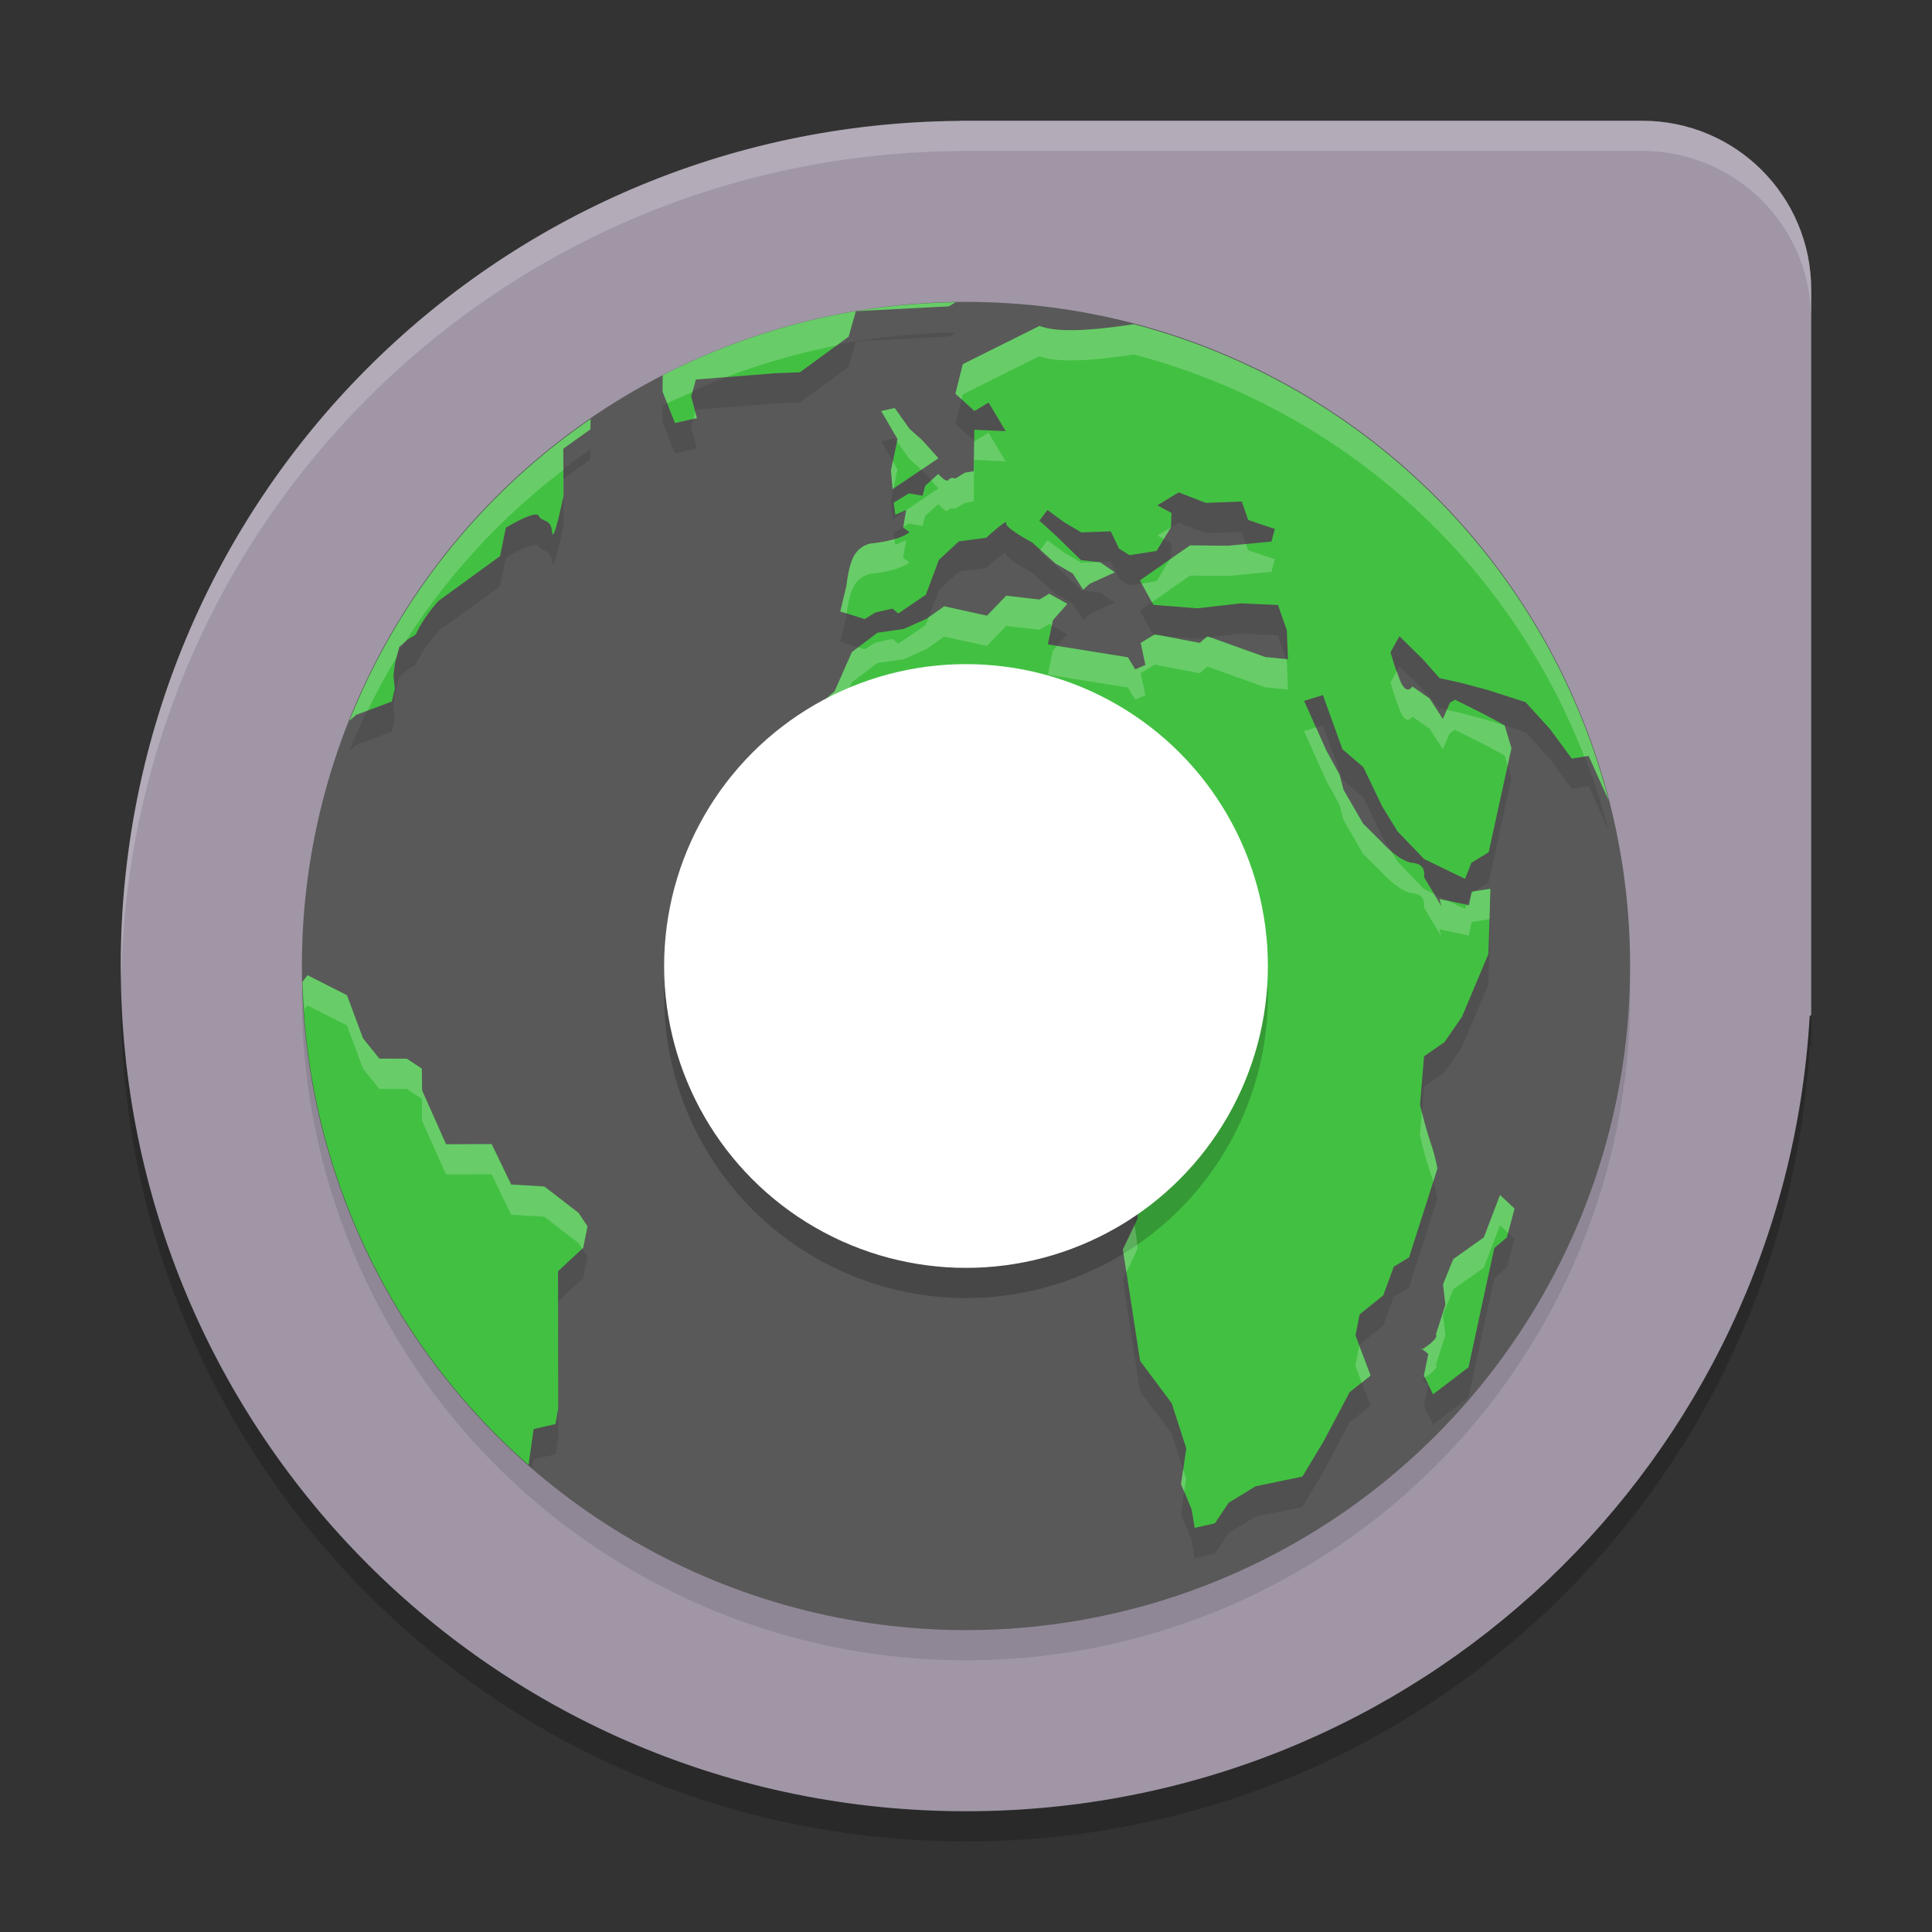
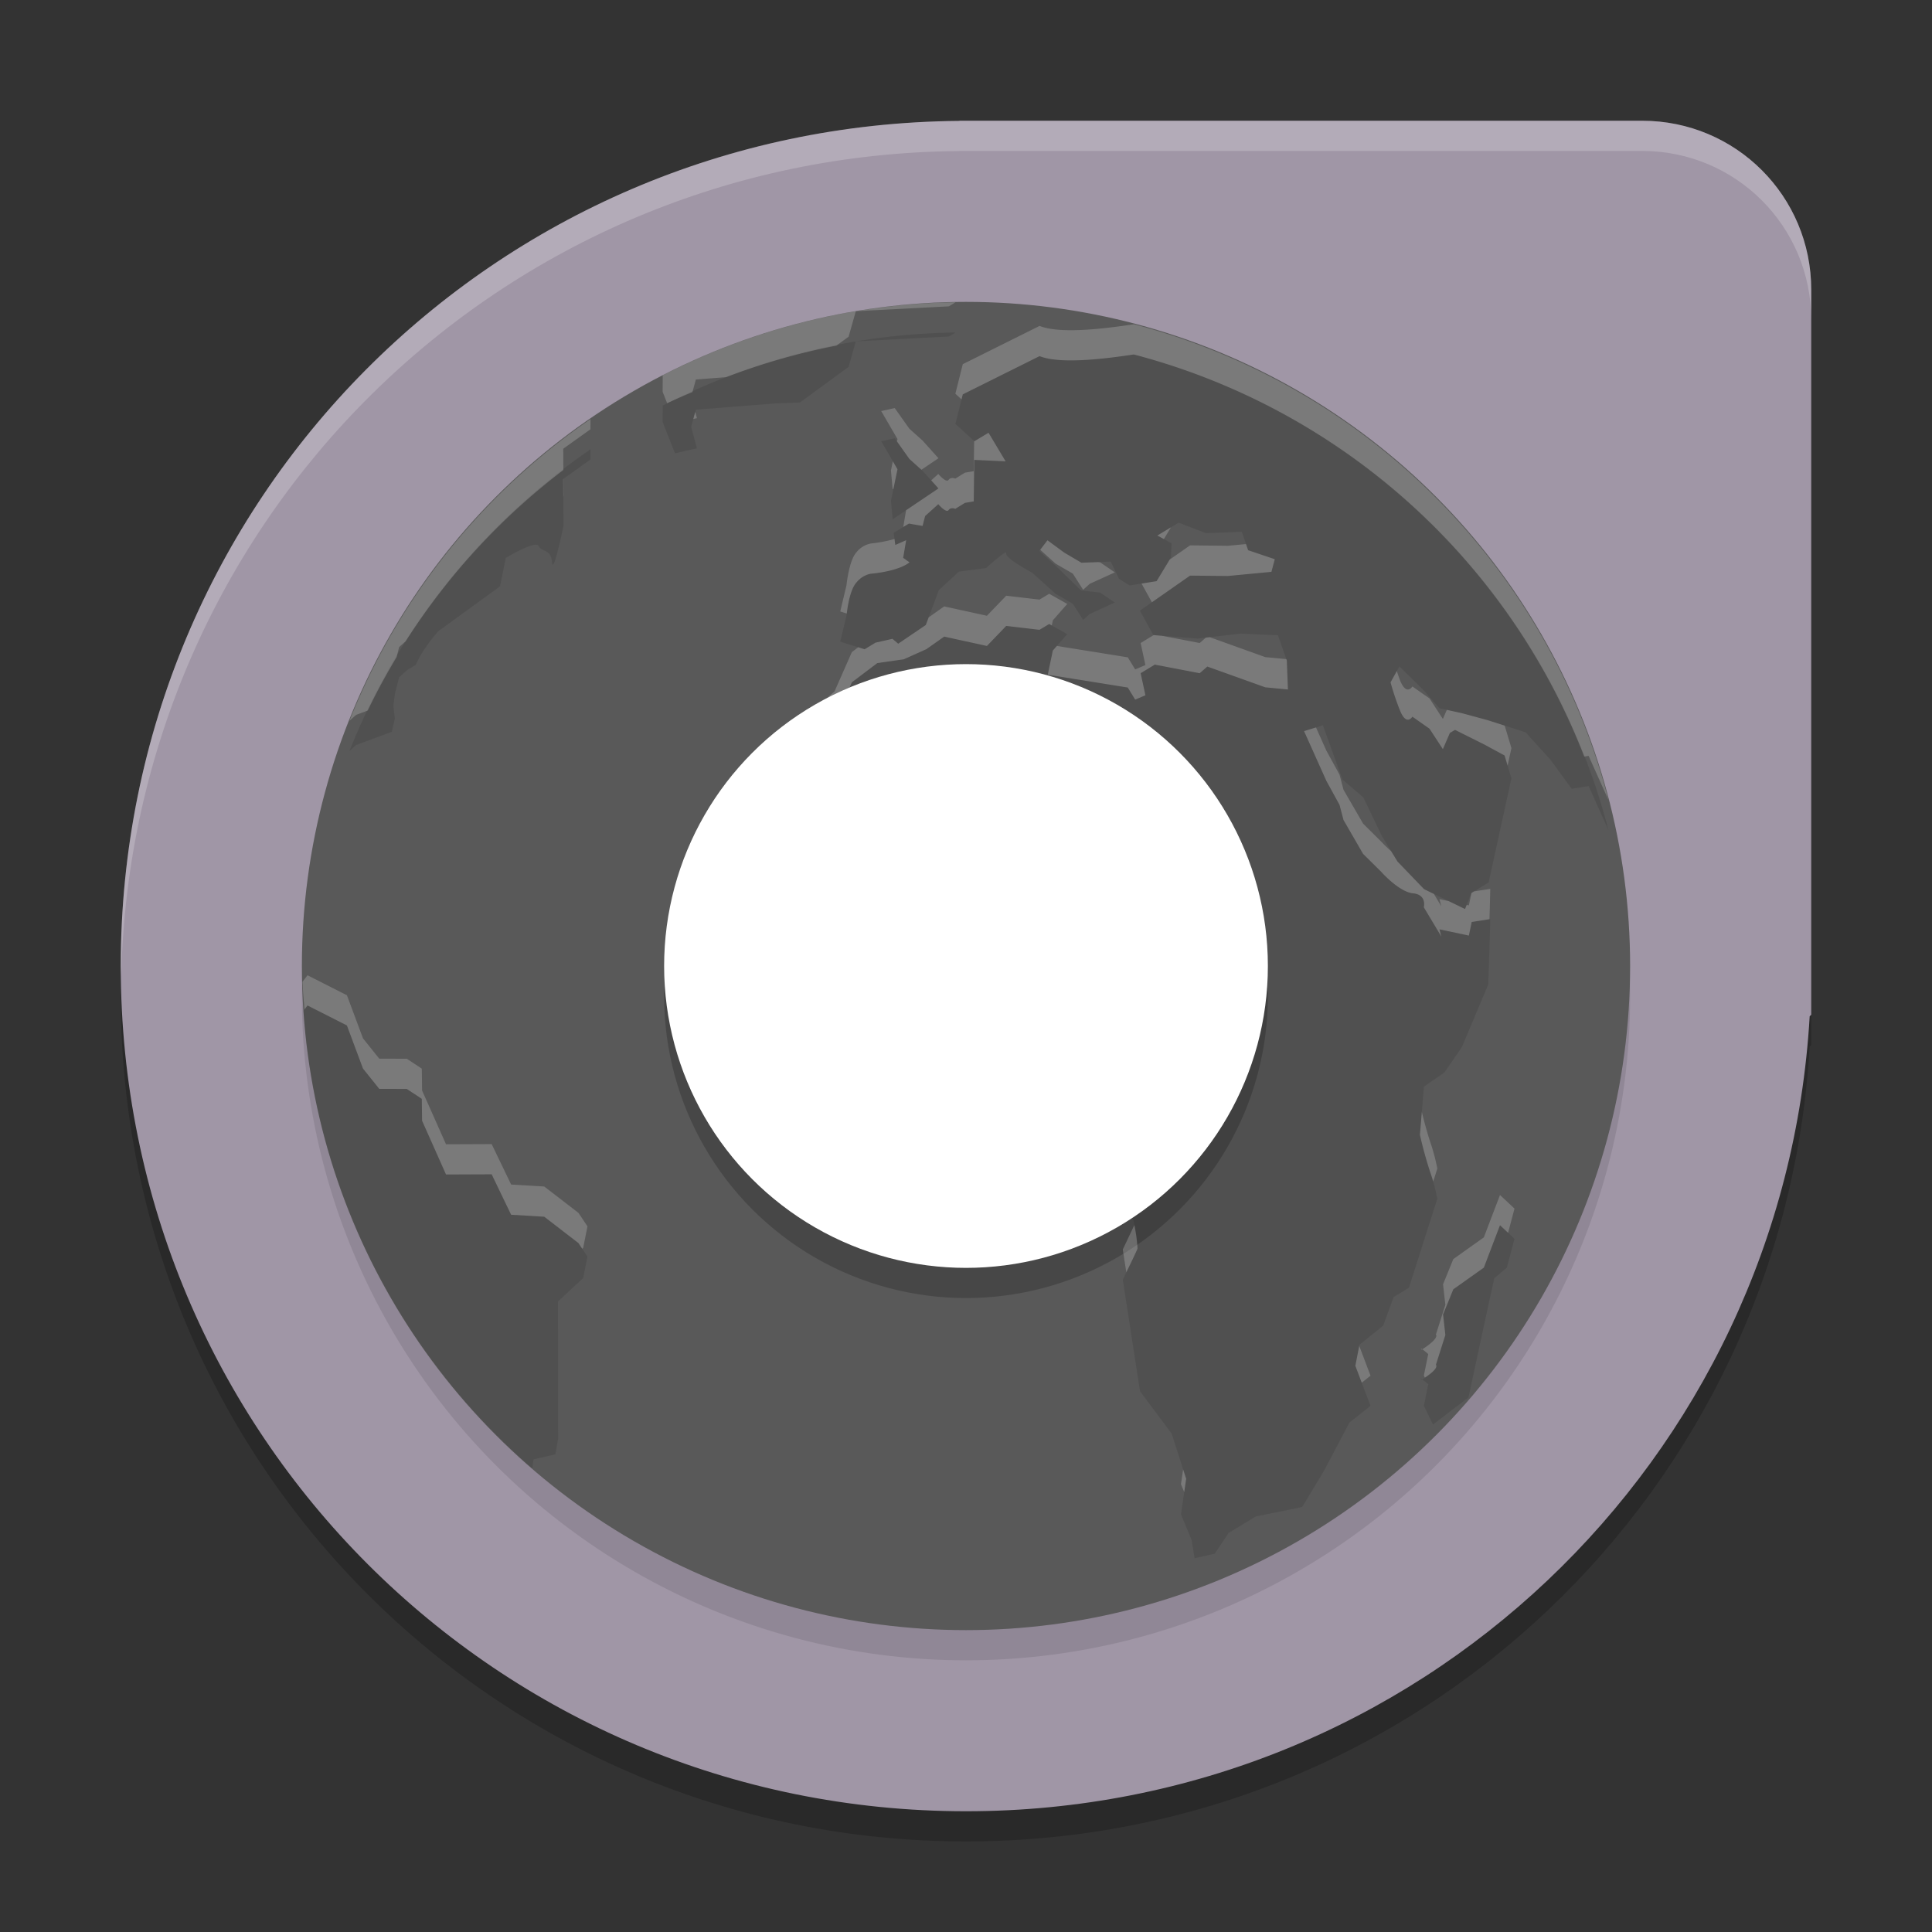
<svg xmlns="http://www.w3.org/2000/svg" width="64" height="64" version="1">
  <rect width="100%" height="100%" fill="#333333" stroke="none" />
  <path style="opacity:0.2" d="M 31.784,5 31.782,5.006 C 16.372,5.123 4,17.561 4,33 4,48.512 16.488,61 32,61 46.952,61 59.091,49.395 59.948,34.665 L 60,34.616 V 10.6 C 60,7.498 57.502,5 54.4,5 H 31.784 Z" />
  <path style="fill:#a096a6" d="M 31.784,4 31.782,4.006 C 16.372,4.123 4,16.561 4,32 4,47.512 16.488,60 32,60 46.952,60 59.091,48.395 59.948,33.665 L 60,33.616 V 9.6 C 60,6.498 57.502,4 54.4,4 H 31.784 Z" />
  <circle style="opacity:0.1" cx="32" cy="33" r="22" />
  <circle style="fill:#595959" cx="32" cy="32" r="22" />
  <path style="opacity:0.1" d="M 31.654 11.014 A 22 22 0 0 0 28.35 11.309 L 31.432 11.148 L 31.654 11.014 z M 28.35 11.309 A 22 22 0 0 0 21.953 13.434 L 21.951 13.98 L 22.359 15.016 L 23.086 14.852 L 22.896 14.135 L 23.051 13.572 L 25.703 13.363 L 26.498 13.334 L 28.111 12.154 L 28.35 11.309 z M 37.559 11.742 C 36.46 11.908 35.098 12.059 34.436 11.797 L 31.893 13.064 L 31.648 14.043 L 32.279 14.617 L 32.746 14.336 L 33.312 15.283 L 32.273 15.234 L 32.256 16.609 L 31.965 16.658 L 31.646 16.855 C 31.646 16.855 31.5 16.788 31.422 16.898 C 31.344 17.009 31.082 16.701 31.082 16.701 L 30.646 17.094 L 30.561 17.422 L 30.109 17.344 L 29.602 17.652 L 29.658 18.053 L 30.018 17.895 L 29.918 18.479 L 30.129 18.629 C 29.727 18.94 28.855 19.004 28.855 19.004 A 0.823 0.924 0 0 0 28.371 19.295 C 28.12 19.57 28.041 20.389 28.041 20.389 L 27.834 21.256 L 28.643 21.508 L 29.002 21.289 L 29.564 21.162 L 29.754 21.324 L 30.668 20.705 L 31.1 19.551 L 31.764 18.936 L 32.666 18.818 C 32.666 18.818 33.391 18.162 33.332 18.324 C 33.273 18.486 34.191 18.971 34.191 18.971 L 34.967 19.67 L 35.539 20.002 L 35.881 20.537 L 36.098 20.34 L 36.93 19.961 L 36.445 19.629 L 35.809 19.557 L 34.98 18.75 L 34.43 18.252 L 34.699 17.898 L 35.252 18.305 L 35.822 18.641 L 36.793 18.605 L 37.07 19.178 L 37.42 19.395 L 38.314 19.252 L 38.789 18.469 L 38.809 17.996 L 38.34 17.74 L 39.045 17.314 L 39.947 17.662 L 41.137 17.617 L 41.346 18.227 L 42.229 18.525 L 42.117 18.943 L 40.674 19.08 L 39.422 19.068 L 37.76 20.229 L 38.207 21.039 L 39.672 21.154 L 41.098 20.99 L 42.334 21.045 L 42.627 21.879 L 42.664 22.84 L 41.914 22.768 L 39.994 22.08 L 39.742 22.301 L 38.254 22.016 L 37.785 22.301 L 37.943 23.031 L 37.605 23.176 L 37.359 22.775 L 34.709 22.35 L 34.877 21.549 L 35.354 21.006 L 34.756 20.67 L 34.434 20.863 L 33.332 20.734 L 32.693 21.398 L 31.277 21.088 L 30.688 21.504 L 29.938 21.84 L 29.062 21.965 L 28.219 22.602 L 27.645 23.904 L 26.832 24.611 L 26.559 25.18 L 26.127 25.658 L 26.041 26.23 L 25.217 26.67 L 24.758 28.107 L 24.93 28.701 L 25.145 29.656 L 24.775 31.174 L 24.891 31.701 L 25.248 32.439 L 26.049 33.188 L 26.932 33.883 L 28.779 35.215 L 29.291 35.254 L 30.016 34.883 L 31.283 35.121 L 32.891 34.305 L 33.33 34.566 L 33.643 34.312 L 34.621 34.74 L 35.104 34.318 L 35.904 35.529 L 35.803 36.422 L 35.553 37.191 L 36.377 38.391 L 37.545 40.424 A 4.203 4.722 0 0 1 37.682 41.359 C 37.621 41.519 37.193 42.391 37.193 42.391 L 37.764 46.086 L 38.811 47.488 L 39.293 48.986 L 39.121 50.166 L 39.471 51.004 L 39.572 51.619 L 40.242 51.467 L 40.699 50.783 L 41.592 50.238 L 43.139 49.92 L 43.844 48.75 L 44.705 47.121 L 45.4 46.572 L 44.898 45.244 L 45.033 44.549 L 45.82 43.914 L 46.166 42.967 L 46.674 42.658 L 47.613 39.711 A 5.275 5.926 0 0 0 47.371 38.809 A 11.066 12.431 0 0 1 47.037 37.592 L 47.17 35.998 L 47.848 35.527 L 48.428 34.684 L 49.301 32.611 L 49.352 31.064 L 49.367 30.445 L 48.752 30.541 L 48.658 30.992 L 47.684 30.785 L 47.746 31.023 L 47.166 30.055 C 47.166 30.055 47.276 29.637 46.809 29.592 C 46.341 29.546 45.75 28.875 45.75 28.875 L 45.154 28.285 L 44.506 27.164 L 44.373 26.66 L 43.939 25.869 L 43.199 24.219 L 43.822 24.027 L 44.469 25.822 L 45.162 26.416 L 45.781 27.707 L 46.293 28.539 L 47.174 29.455 L 48.531 30.113 L 48.742 29.582 L 49.314 29.232 L 50.068 25.783 L 49.842 25.027 L 49.176 24.666 L 48.199 24.178 L 48.029 24.279 L 47.797 24.816 L 47.355 24.139 L 46.787 23.74 C 46.787 23.74 46.59 24.073 46.373 23.525 A 7.301 8.202 0 0 1 46.064 22.604 L 46.357 22.076 L 47.133 22.838 L 47.684 23.461 L 48.426 23.625 L 49.271 23.854 L 50.535 24.258 L 51.355 25.16 L 52.066 26.131 L 52.625 26.039 L 53.285 27.508 A 22 22 0 0 0 37.559 11.742 z M 29.639 14.518 L 29.191 14.617 L 29.73 15.545 L 29.514 16.584 L 29.57 17.203 L 31.088 16.18 L 30.559 15.592 L 30.125 15.203 L 29.639 14.518 z M 19.562 14.883 A 22 22 0 0 0 11.576 24.877 L 11.799 24.68 L 12.979 24.242 L 13.08 23.805 L 13.031 23.381 L 13.084 22.973 L 13.223 22.432 L 13.508 22.184 L 13.768 22.027 L 13.895 21.775 A 4.71 5.291 0 0 1 14.527 20.904 L 16.564 19.424 L 16.754 18.484 C 16.754 18.484 17.745 17.878 17.848 18.092 C 17.951 18.306 18.25 18.167 18.287 18.627 C 18.325 19.087 18.666 17.422 18.666 17.422 L 18.658 15.867 L 19.559 15.223 L 19.562 14.883 z M 10.186 33.307 L 10.053 33.484 A 22 22 0 0 0 17.633 48.645 L 17.676 48.342 L 18.4 48.176 L 18.488 47.664 L 18.484 43.113 L 19.318 42.338 L 19.461 41.627 L 19.162 41.178 L 18.029 40.305 L 16.932 40.24 L 16.287 38.9 L 14.775 38.906 L 13.982 37.125 L 13.973 36.4 L 13.475 36.072 L 12.564 36.07 L 12.025 35.398 L 11.492 33.969 L 10.186 33.307 z M 49.689 40.586 L 49.154 41.992 L 48.143 42.709 L 47.803 43.543 L 47.879 44.223 L 47.561 45.225 L 47.574 45.215 C 47.645 45.363 47.174 45.661 47.115 45.697 C 47.144 45.716 47.19 45.748 47.312 45.854 L 47.168 46.568 L 47.469 47.191 L 48.645 46.293 L 49.201 43.713 L 49.5 42.346 L 49.916 41.994 L 50.17 41.037 L 49.689 40.586 z M 47.115 45.697 C 47.082 45.676 47.075 45.67 47.055 45.627 L 47.094 45.711 C 47.094 45.711 47.111 45.699 47.115 45.697 z" />
-   <path style="fill:#42c042" d="m 31.654,10.013 a 22,22 0 0 0 -3.303,0.295 l 3.08,-0.161 z m -3.303,0.295 a 22,22 0 0 0 -6.397,2.124 l -0.003,0.548 0.408,1.034 0.728,-0.164 -0.191,-0.717 0.156,-0.561 2.651,-0.209 0.795,-0.03 1.614,-1.179 z m 9.209,0.432 c -1.099,0.165 -2.461,0.319 -3.123,0.056 l -2.543,1.268 -0.244,0.978 0.631,0.575 0.467,-0.282 0.567,0.948 -1.039,-0.048 -0.019,1.375 -0.29,0.048 -0.32,0.196 c 0,0 -0.145,-0.067 -0.223,0.043 -0.078,0.11 -0.341,-0.196 -0.341,-0.196 l -0.435,0.392 -0.086,0.328 -0.451,-0.078 -0.508,0.309 0.056,0.4 0.36,-0.158 -0.099,0.585 0.209,0.15 c -0.402,0.311 -1.273,0.373 -1.273,0.373 a 0.823,0.924 0 0 0 -0.483,0.293 c -0.251,0.275 -0.33,1.093 -0.33,1.093 l -0.207,0.867 0.808,0.252 0.36,-0.22 0.561,-0.126 0.191,0.161 0.913,-0.618 0.432,-1.155 0.663,-0.615 0.902,-0.118 c 0,0 0.725,-0.656 0.666,-0.494 -0.059,0.162 0.859,0.647 0.859,0.647 l 0.776,0.698 0.572,0.333 0.341,0.534 0.218,-0.196 0.833,-0.379 -0.486,-0.333 -0.636,-0.073 -0.827,-0.806 -0.551,-0.5 0.269,-0.352 0.553,0.406 0.569,0.336 0.972,-0.035 0.277,0.572 0.349,0.218 0.894,-0.142 0.475,-0.784 0.019,-0.473 -0.467,-0.255 0.704,-0.427 0.902,0.349 1.19,-0.046 0.209,0.61 0.884,0.298 -0.113,0.419 -1.442,0.137 -1.251,-0.013 -1.662,1.16 0.446,0.811 1.466,0.115 1.426,-0.164 1.235,0.054 0.293,0.835 0.038,0.961 -0.749,-0.072 -1.92,-0.688 -0.252,0.22 -1.488,-0.285 -0.47,0.285 0.158,0.73 -0.338,0.145 -0.244,-0.4 -2.651,-0.427 0.167,-0.8 0.478,-0.542 -0.599,-0.336 -0.322,0.193 -1.101,-0.129 -0.639,0.663 -1.415,-0.312 -0.591,0.416 -0.749,0.336 -0.875,0.126 -0.843,0.636 -0.575,1.302 -0.811,0.706 -0.274,0.569 -0.432,0.478 -0.086,0.572 -0.824,0.44 -0.459,1.437 0.172,0.594 0.215,0.956 -0.368,1.517 0.115,0.526 0.357,0.739 0.8,0.749 0.884,0.696 1.848,1.332 0.51,0.038 0.725,-0.371 1.268,0.239 1.609,-0.816 0.438,0.261 0.314,-0.252 0.978,0.427 0.483,-0.422 0.8,1.211 -0.102,0.892 -0.25,0.771 0.824,1.198 1.168,2.033 a 4.203,4.722 0 0 1 0.137,0.937 c -0.061,0.159 -0.489,1.031 -0.489,1.031 l 0.569,3.695 1.047,1.402 0.483,1.499 -0.172,1.179 0.349,0.838 0.102,0.615 0.669,-0.153 0.457,-0.682 0.894,-0.545 1.547,-0.32 0.704,-1.168 0.862,-1.63 0.696,-0.548 -0.502,-1.329 0.134,-0.696 0.787,-0.634 0.346,-0.948 0.508,-0.309 0.94,-2.946 a 5.275,5.926 0 0 0 -0.242,-0.902 11.066,12.431 0 0 1 -0.336,-1.217 l 0.134,-1.595 0.677,-0.47 0.58,-0.843 0.873,-2.073 0.051,-1.547 0.016,-0.618 -0.615,0.094 -0.094,0.451 -0.975,-0.207 0.062,0.239 -0.58,-0.969 c 0,0 0.11,-0.417 -0.357,-0.462 C 46.341,28.547 45.75,27.875 45.75,27.875 l -0.596,-0.591 -0.647,-1.12 -0.134,-0.505 -0.432,-0.79 -0.741,-1.652 0.623,-0.191 0.647,1.794 0.693,0.594 0.62,1.292 0.51,0.833 0.881,0.916 1.359,0.658 0.209,-0.532 0.572,-0.349 0.755,-3.448 -0.226,-0.757 -0.666,-0.36 -0.978,-0.489 -0.169,0.102 -0.234,0.537 -0.44,-0.679 -0.569,-0.397 c 0,0 -0.197,0.333 -0.414,-0.215 a 7.301,8.202 0 0 1 -0.309,-0.921 l 0.293,-0.529 0.776,0.763 0.551,0.623 0.741,0.164 0.846,0.228 1.265,0.406 0.819,0.902 0.712,0.969 0.559,-0.091 0.661,1.469 A 22,22 0 0 0 37.559,10.741 Z m -7.92,2.777 -0.448,0.099 0.54,0.927 -0.218,1.039 0.056,0.62 1.517,-1.023 -0.529,-0.588 -0.432,-0.389 z m -10.076,0.365 a 22,22 0 0 0 -7.987,9.993 l 0.223,-0.196 1.179,-0.438 0.102,-0.438 -0.048,-0.424 0.051,-0.408 0.14,-0.54 0.285,-0.25 0.26,-0.156 0.126,-0.252 a 4.71,5.291 0 0 1 0.634,-0.87 l 2.036,-1.48 0.191,-0.94 c 0,0 0.99,-0.606 1.093,-0.392 0.103,0.214 0.403,0.074 0.44,0.534 0.038,0.46 0.379,-1.206 0.379,-1.206 l -0.008,-1.555 0.9,-0.645 z m -9.378,18.423 -0.167,0.22 a 22,22 0 0 0 7.49,16.003 l 0.167,-1.187 0.725,-0.167 0.089,-0.513 -0.005,-4.549 0.835,-0.776 0.142,-0.712 -0.298,-0.448 -1.133,-0.873 -1.098,-0.064 -0.645,-1.34 -1.512,0.005 -0.792,-1.781 -0.011,-0.725 -0.497,-0.328 -0.91,-0.003 -0.54,-0.671 -0.532,-1.429 z m 39.504,7.281 -0.534,1.405 -1.012,0.717 -0.341,0.835 0.078,0.679 -0.32,1.002 0.014,-0.011 c 0.071,0.148 -0.401,0.447 -0.459,0.483 0.029,0.019 0.076,0.05 0.199,0.156 l -0.145,0.714 0.301,0.623 1.176,-0.897 0.556,-2.581 0.298,-1.367 0.416,-0.352 0.255,-0.956 z m -2.575,5.111 c -0.033,-0.021 -0.038,-0.027 -0.059,-0.07 l 0.038,0.083 c 0,0 0.018,-0.012 0.021,-0.014 z" />
  <circle style="opacity:0.2" cx="32" cy="33" r="10" />
  <circle style="fill:#ffffff" cx="32" cy="32" r="10" />
  <path style="opacity:0.2;fill:#ffffff" d="M 31.785 4 L 31.781 4.004 C 16.372 4.121 4 16.561 4 32 C 4 32.11 4.01 32.218 4.016 32.326 C 4.371 17.202 16.597 5.12 31.781 5.004 L 31.785 5 L 54.398 5 C 57.501 5 60 7.499 60 10.602 L 60 9.602 C 60 6.499 57.501 4 54.398 4 L 31.785 4 z" />
  <path style="fill:#ffffff;opacity:0.2" d="M 31.654 10.014 A 22 22 0 0 0 28.35 10.309 L 31.432 10.148 L 31.654 10.014 z M 28.35 10.309 A 22 22 0 0 0 21.953 12.434 L 21.951 12.98 L 22.1 13.357 A 22 22 0 0 1 22.938 12.988 L 23.051 12.572 L 24.053 12.494 A 22 22 0 0 1 27.707 11.449 L 28.111 11.154 L 28.35 10.309 z M 37.559 10.74 L 37.559 10.742 C 36.46 10.908 35.098 11.059 34.436 10.797 L 31.893 12.064 L 31.648 13.043 L 31.852 13.229 L 31.893 13.064 L 34.436 11.797 C 35.098 12.059 36.46 11.908 37.559 11.742 A 22 22 0 0 1 52.48 25.062 L 52.625 25.039 L 53.285 26.508 A 22 22 0 0 0 37.559 10.74 z M 29.639 13.518 L 29.191 13.617 L 29.73 14.543 L 29.713 14.623 L 30.125 15.203 L 30.523 15.561 L 31.088 15.18 L 30.559 14.592 L 30.125 14.203 L 29.639 13.518 z M 23.031 13.645 L 22.967 13.879 L 23.086 13.852 L 23.031 13.645 z M 19.562 13.883 A 22 22 0 0 0 11.576 23.877 L 11.799 23.68 L 12.18 23.539 A 22 22 0 0 1 13.137 21.77 L 13.223 21.432 L 13.436 21.246 A 22 22 0 0 1 18.662 15.57 L 18.658 14.865 L 19.559 14.221 L 19.562 13.883 z M 32.746 14.336 L 32.279 14.617 L 32.27 14.607 L 32.256 15.609 L 31.965 15.658 L 31.646 15.855 C 31.646 15.855 31.5 15.788 31.422 15.898 C 31.344 16.009 31.082 15.701 31.082 15.701 L 30.848 15.912 L 31.088 16.18 L 30.016 16.902 L 29.922 17.457 L 30.109 17.344 L 30.561 17.422 L 30.646 17.094 L 31.082 16.701 C 31.082 16.701 31.344 17.009 31.422 16.898 C 31.5 16.788 31.646 16.855 31.646 16.855 L 31.965 16.658 L 32.256 16.609 L 32.273 15.234 L 33.312 15.283 L 32.746 14.336 z M 29.576 15.281 L 29.514 15.584 L 29.57 16.203 L 29.598 16.186 L 29.73 15.545 L 29.576 15.281 z M 18.664 15.863 L 18.658 15.867 L 18.66 16.443 C 18.66 16.443 18.666 16.422 18.666 16.422 L 18.664 15.863 z M 38.789 17.469 L 38.34 17.74 L 38.555 17.857 L 38.789 17.469 z M 29.631 17.854 C 29.25 17.967 28.855 18.004 28.855 18.004 A 0.823 0.924 0 0 0 28.371 18.295 C 28.12 18.57 28.041 19.389 28.041 19.389 L 27.834 20.256 L 28.051 20.324 C 28.062 20.221 28.138 19.55 28.371 19.295 A 0.823 0.924 0 0 1 28.855 19.004 C 28.855 19.004 29.727 18.94 30.129 18.629 L 29.918 18.479 L 30.018 17.895 L 29.658 18.053 L 29.631 17.854 z M 34.699 17.898 L 34.459 18.213 L 34.967 18.67 L 35.539 19.002 L 35.881 19.537 L 36.098 19.34 L 36.93 18.961 L 36.445 18.629 L 36.373 18.621 L 35.822 18.641 L 35.252 18.305 L 34.699 17.898 z M 41.275 18.023 L 40.674 18.08 L 39.422 18.066 L 38.748 18.537 L 38.314 19.252 L 37.816 19.332 L 38.158 19.951 L 39.422 19.068 L 40.674 19.08 L 42.117 18.943 L 42.229 18.525 L 41.346 18.227 L 41.275 18.023 z M 34.756 19.67 L 34.434 19.863 L 33.332 19.734 L 32.693 20.398 L 31.277 20.088 L 30.764 20.451 L 30.668 20.705 L 29.754 21.324 L 29.564 21.162 L 29.002 21.289 L 28.643 21.508 L 28.43 21.441 L 28.219 21.602 L 27.645 22.904 L 26.832 23.611 L 26.559 24.18 L 26.127 24.658 L 26.041 25.23 L 25.217 25.67 L 24.758 27.107 L 24.91 27.633 L 25.217 26.67 L 26.041 26.23 L 26.127 25.658 L 26.559 25.18 L 26.832 24.611 L 27.645 23.904 L 28.219 22.602 L 29.062 21.965 L 29.938 21.84 L 30.688 21.504 L 31.277 21.088 L 32.693 21.398 L 33.332 20.734 L 34.434 20.863 L 34.756 20.67 L 34.842 20.719 L 34.877 20.549 L 35.354 20.006 L 34.756 19.67 z M 38.215 21.039 L 37.785 21.301 L 37.943 22.031 L 37.605 22.176 L 37.359 21.775 L 35.01 21.398 L 34.877 21.549 L 34.709 22.35 L 37.359 22.775 L 37.605 23.176 L 37.943 23.031 L 37.785 22.301 L 38.254 22.016 L 39.742 22.301 L 39.994 22.08 L 41.914 22.768 L 42.664 22.84 L 42.627 21.879 L 42.611 21.834 L 41.914 21.768 L 40.072 21.107 L 39.945 21.123 L 39.742 21.301 L 38.494 21.062 L 38.215 21.039 z M 46.271 22.23 L 46.064 22.604 A 7.301 8.202 0 0 0 46.373 23.525 C 46.59 24.073 46.787 23.74 46.787 23.74 L 47.355 24.139 L 47.797 24.816 L 48.029 24.279 L 48.199 24.178 L 49.176 24.666 L 49.842 25.027 L 49.941 25.361 L 50.068 24.783 L 49.844 24.037 L 49.271 23.854 L 48.426 23.625 L 47.928 23.516 L 47.797 23.816 L 47.355 23.137 L 46.787 22.74 C 46.787 22.74 46.59 23.073 46.373 22.525 A 7.301 8.202 0 0 1 46.271 22.23 z M 43.594 24.098 L 43.199 24.219 L 43.939 25.869 L 44.373 26.66 L 44.506 27.164 L 45.154 28.285 L 45.75 28.875 C 45.75 28.875 46.341 29.546 46.809 29.592 C 47.276 29.637 47.166 30.055 47.166 30.055 L 47.746 31.023 L 47.684 30.785 L 48.658 30.992 L 48.752 30.541 L 49.34 30.449 L 49.352 30.064 L 49.367 29.445 L 48.828 29.529 L 48.744 29.582 L 48.658 29.992 L 48.586 29.977 L 48.531 30.113 L 47.988 29.85 L 47.684 29.785 L 47.746 30.023 L 47.5 29.613 L 47.174 29.455 L 46.293 28.539 L 46.082 28.195 C 45.896 28.034 45.75 27.875 45.75 27.875 L 45.154 27.283 L 44.506 26.164 L 44.373 25.66 L 43.939 24.869 L 43.594 24.098 z M 25.027 29.137 L 24.775 30.174 L 24.891 30.701 L 25.145 29.656 L 25.027 29.137 z M 10.186 32.307 L 10.02 32.525 A 22 22 0 0 0 10.088 33.438 L 10.186 33.307 L 11.492 33.969 L 12.025 35.398 L 12.564 36.07 L 13.475 36.072 L 13.973 36.4 L 13.982 37.125 L 14.775 38.906 L 16.287 38.9 L 16.932 40.24 L 18.029 40.305 L 19.162 41.178 L 19.287 41.367 L 19.318 41.338 L 19.461 40.625 L 19.162 40.178 L 18.029 39.305 L 16.932 39.24 L 16.287 37.9 L 14.775 37.906 L 13.982 36.125 L 13.973 35.4 L 13.475 35.072 L 12.564 35.07 L 12.025 34.398 L 11.492 32.969 L 10.186 32.307 z M 35.807 35.383 L 35.803 35.422 L 35.553 36.191 L 35.773 36.512 L 35.803 36.422 L 35.904 35.529 L 35.807 35.383 z M 47.1 36.83 L 47.037 37.592 A 11.066 12.431 0 0 0 47.371 38.809 A 5.275 5.926 0 0 1 47.477 39.139 L 47.613 38.711 A 5.275 5.926 0 0 0 47.371 37.809 A 11.066 12.431 0 0 1 47.1 36.83 z M 49.689 39.586 L 49.154 40.99 L 48.143 41.709 L 47.803 42.543 L 47.879 43.223 L 47.561 44.225 L 47.574 44.213 C 47.645 44.361 47.174 44.661 47.115 44.697 C 47.144 44.716 47.19 44.748 47.312 44.854 L 47.168 45.566 L 47.201 45.635 C 47.34 45.543 47.634 45.34 47.574 45.215 L 47.561 45.225 L 47.879 44.223 L 47.803 43.543 L 48.143 42.709 L 49.154 41.992 L 49.689 40.586 L 49.957 40.838 L 50.17 40.037 L 49.689 39.586 z M 47.115 44.697 C 47.082 44.676 47.075 44.67 47.055 44.627 L 47.094 44.711 C 47.094 44.711 47.111 44.699 47.115 44.697 z M 37.576 40.582 C 37.433 40.89 37.193 41.391 37.193 41.391 L 37.311 42.145 C 37.432 41.896 37.636 41.481 37.682 41.359 A 4.203 4.722 0 0 0 37.576 40.582 z M 45.027 44.584 L 44.898 45.244 L 45.109 45.803 L 45.4 45.572 L 45.027 44.584 z M 47.303 45.846 L 47.311 45.861 L 47.312 45.854 C 47.306 45.848 47.308 45.851 47.303 45.846 z M 39.193 48.676 L 39.121 49.166 L 39.229 49.426 L 39.293 48.986 L 39.193 48.676 z" />
</svg>